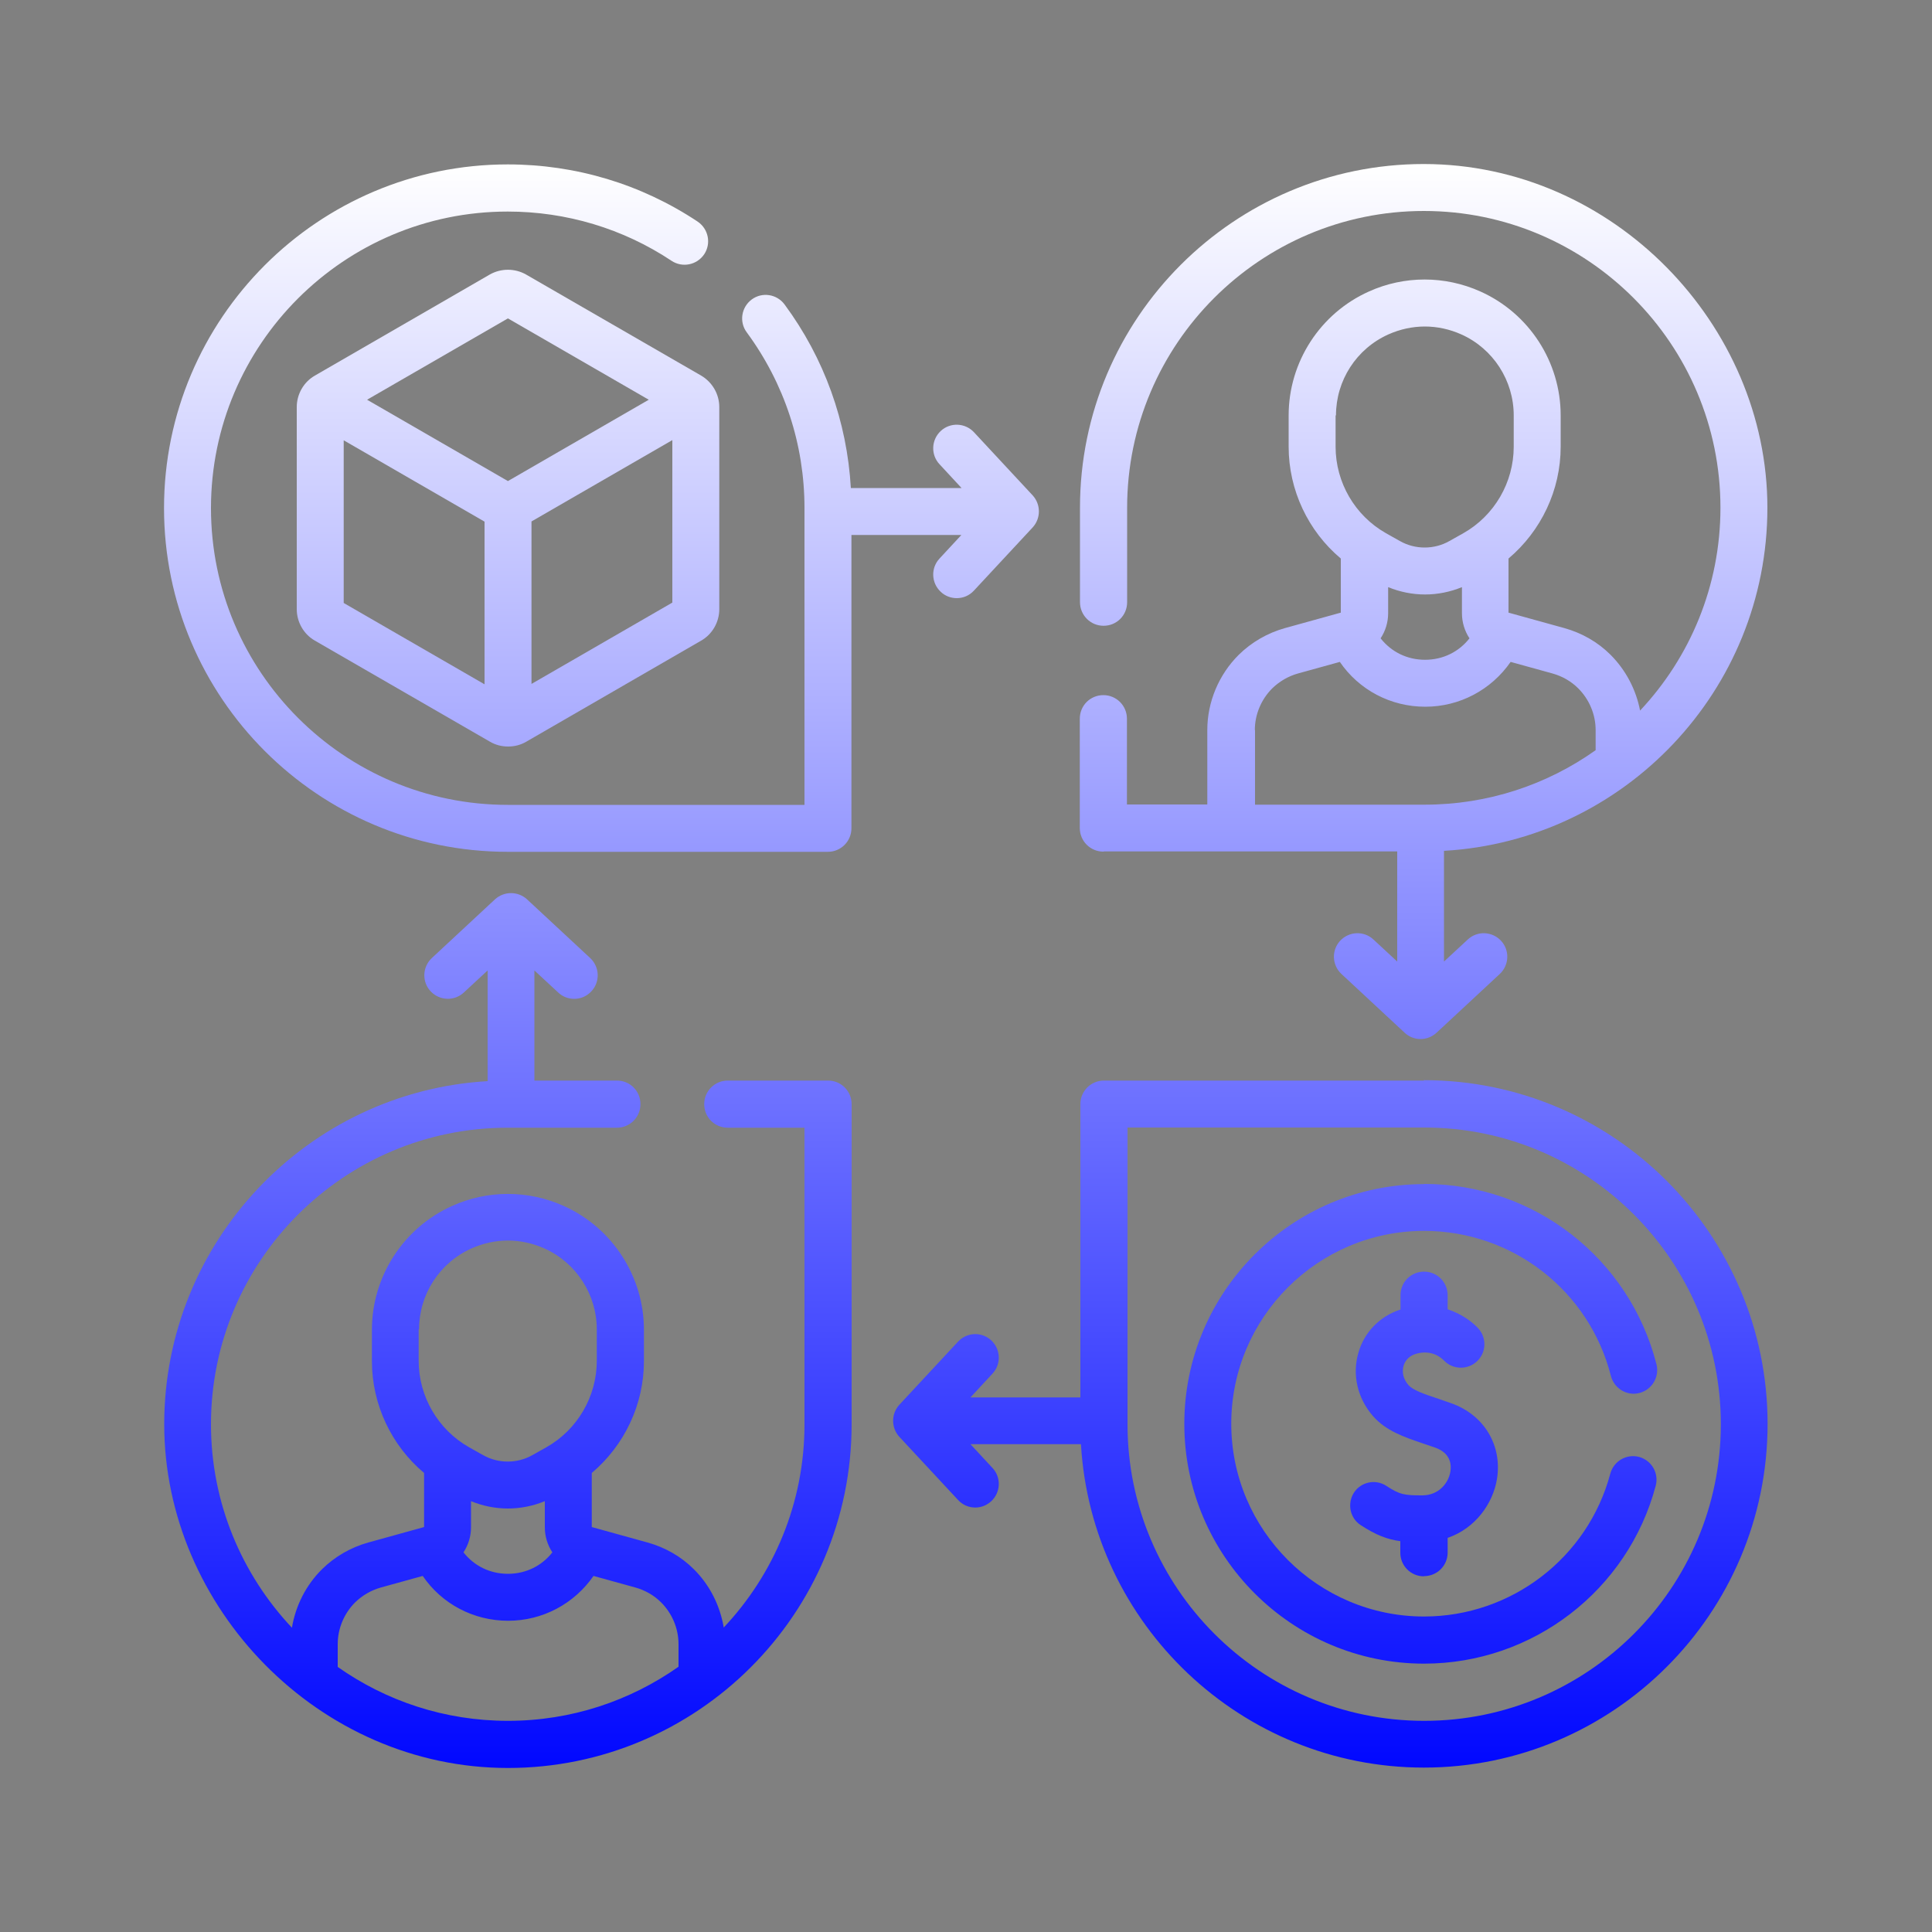
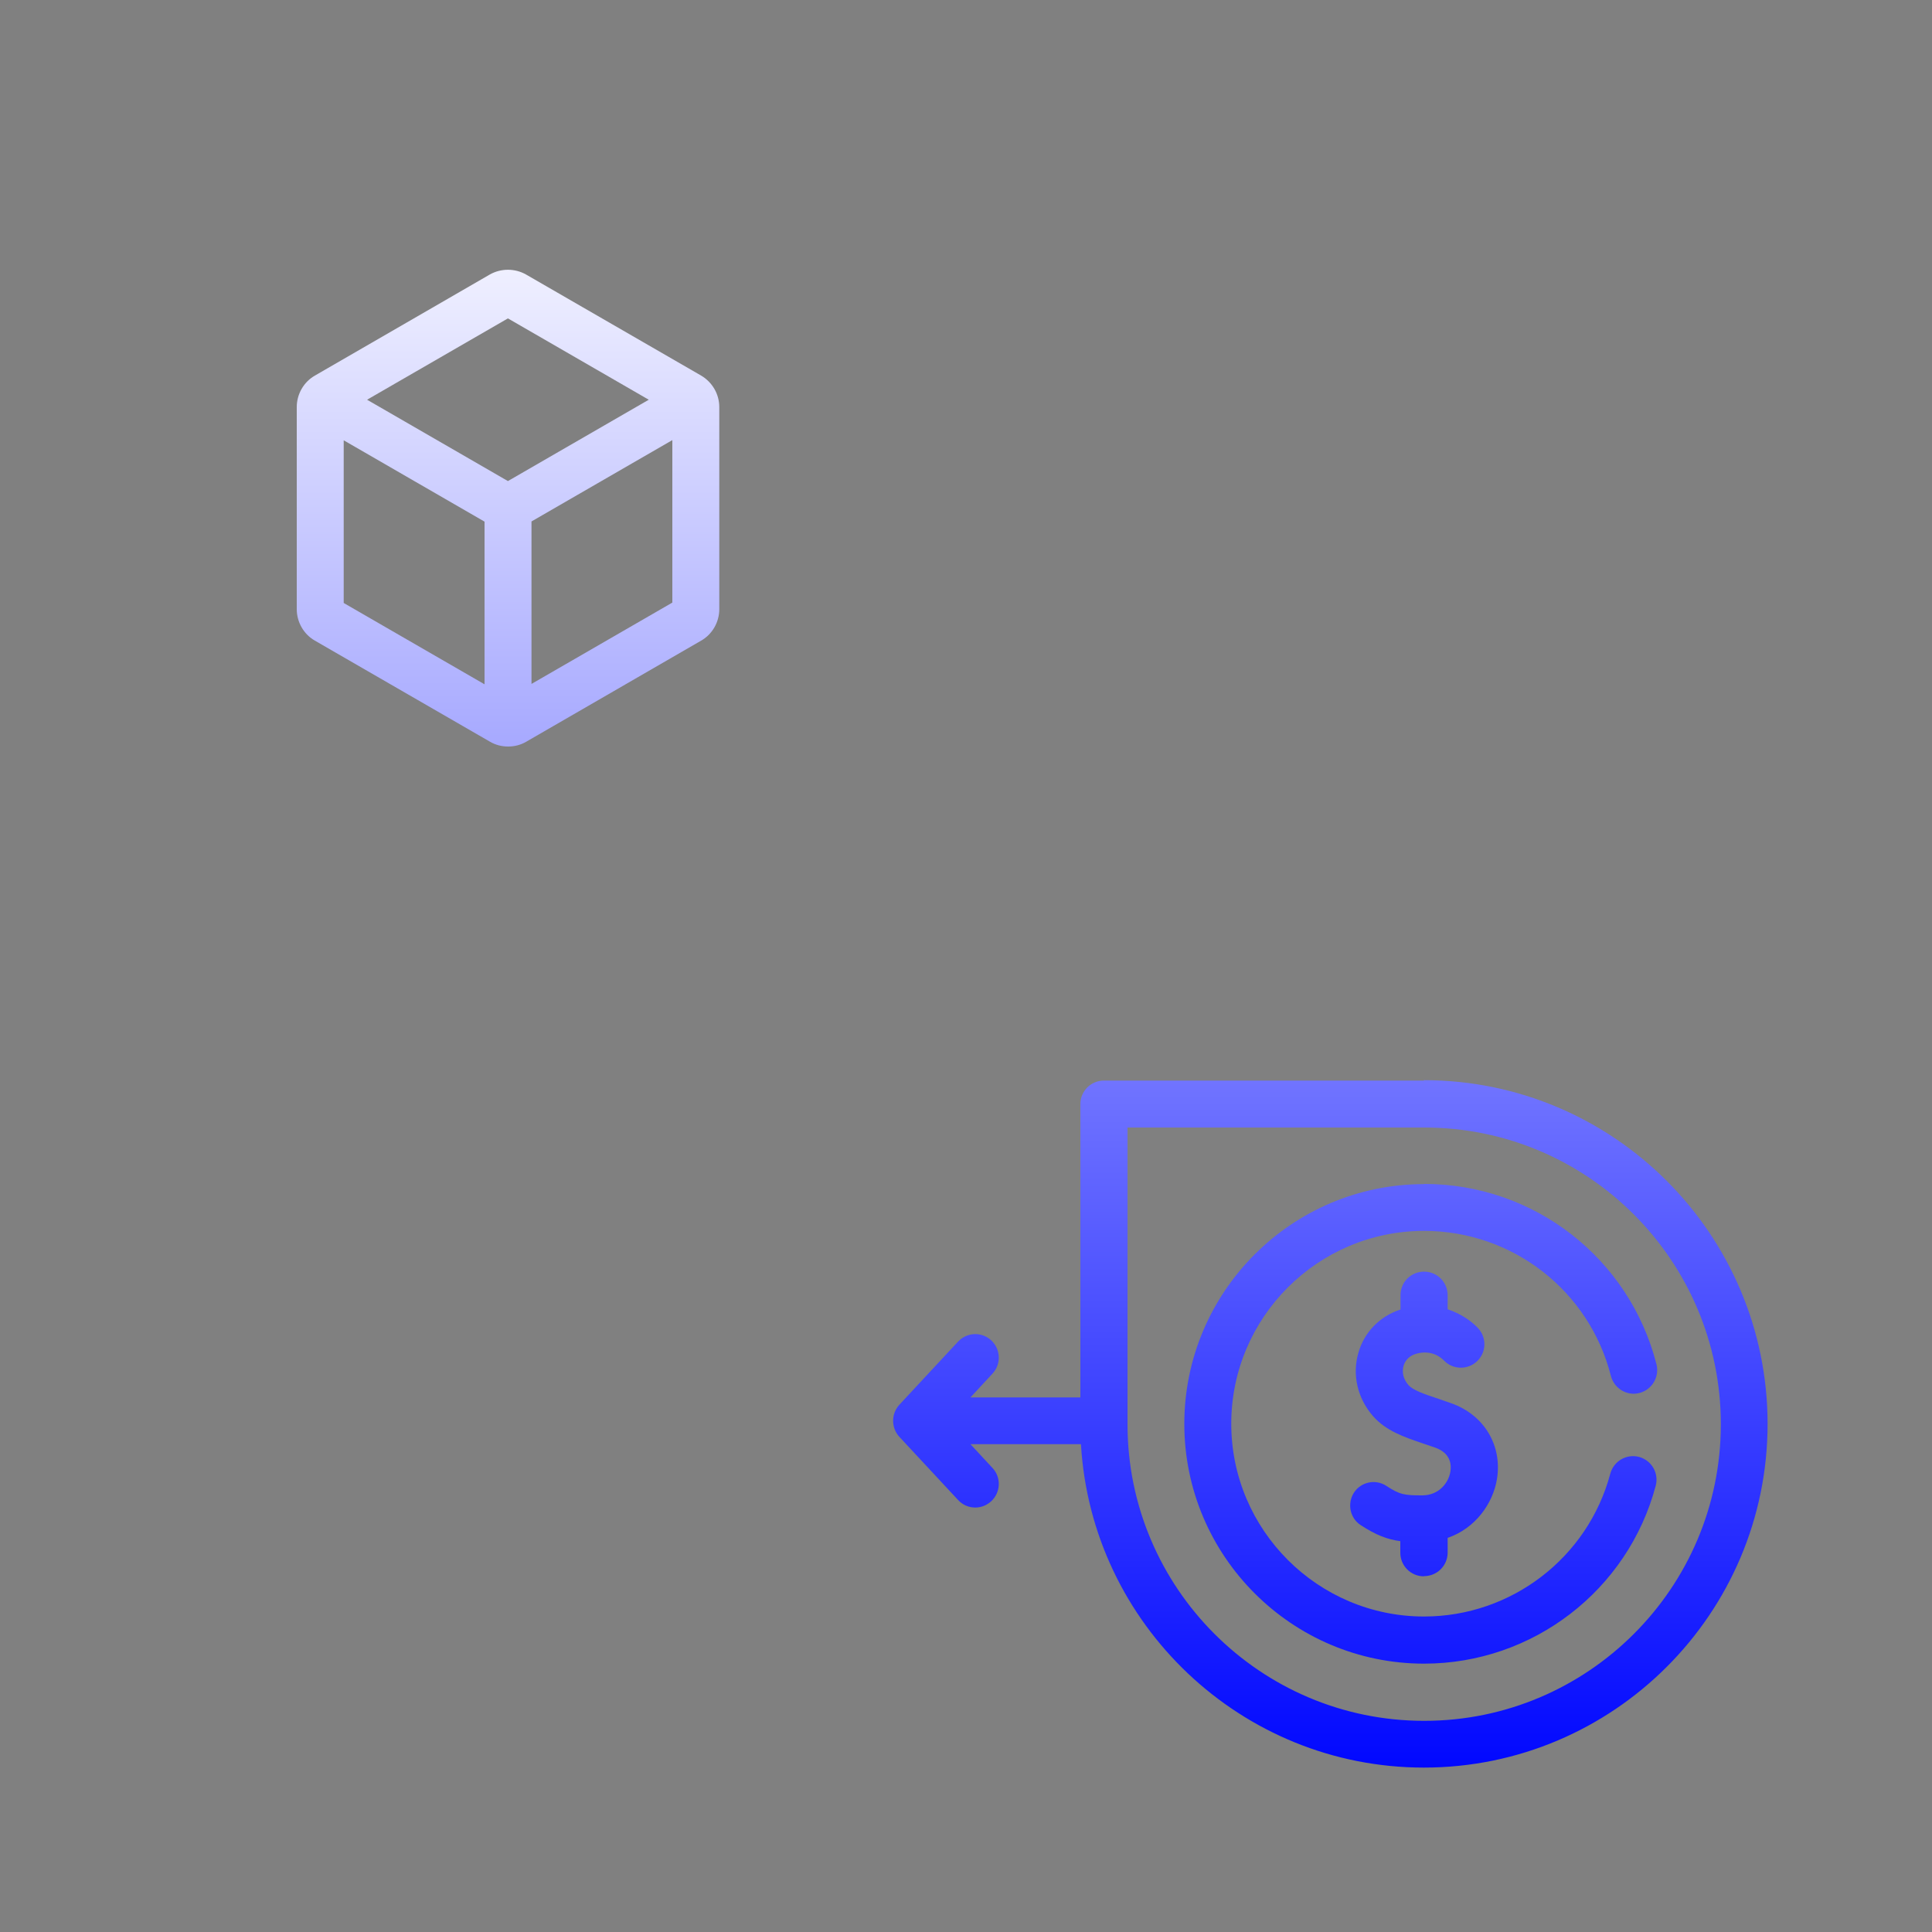
<svg xmlns="http://www.w3.org/2000/svg" id="Layer_1" data-name="Layer 1" viewBox="0 0 100 100">
  <rect x="0" y="0" width="100" height="100" fill="#808080" stroke="none" />
  <defs>
    <style>
      .cls-1 {
        mask: url(#mask);
      }

      .cls-2 {
        fill: url(#linear-gradient);
      }

      .cls-3 {
        fill: url(#Degradado_sin_nombre_4);
      }
    </style>
    <linearGradient id="Degradado_sin_nombre_4" data-name="Degradado sin nombre 4" x1="50" y1="101.9" x2="50" y2="-1.9" gradientUnits="userSpaceOnUse">
      <stop offset=".11" stop-color="#000" />
      <stop offset=".57" stop-color="#fff" />
    </linearGradient>
    <mask id="mask" x="-5.94" y="-1.9" width="111.88" height="103.8" maskUnits="userSpaceOnUse">
      <rect class="cls-3" x="-5.94" y="-1.9" width="111.88" height="103.8" />
    </mask>
    <linearGradient id="linear-gradient" x1="50" y1="91.5" x2="50" y2="8.5" gradientUnits="userSpaceOnUse">
      <stop offset="0" stop-color="#0108ff" />
      <stop offset=".67" stop-color="#afb1ff" />
      <stop offset="1" stop-color="#fff" />
    </linearGradient>
  </defs>
  <g class="cls-1">
    <g>
      <path class="cls-2" d="M27.23,14.21c-.58-.33-1.3-.33-1.88,0l-9.05,5.23c-.58.33-.94.96-.94,1.63v10.46c0,.67.36,1.3.94,1.63l9.06,5.23c.29.17.61.25.94.25s.65-.08.94-.25l9.05-5.23c.58-.33.94-.96.94-1.63v-10.46c0-.67-.36-1.29-.94-1.63l-9.06-5.23ZM26.29,16.48l7.29,4.21-7.29,4.21-7.29-4.21,7.29-4.21ZM17.79,22.79l7.29,4.21v8.42l-7.29-4.21v-8.41ZM27.51,35.41v-8.42l7.29-4.21v8.41l-7.29,4.21Z" />
      <path class="cls-2" d="M73.71,61.29c-6.84,0-12.41,5.57-12.41,12.41s5.57,12.41,12.41,12.41c5.62,0,10.55-3.79,11.99-9.21.17-.65-.21-1.31-.86-1.49-.65-.17-1.31.21-1.49.86-1.16,4.36-5.13,7.4-9.64,7.4-5.5,0-9.98-4.48-9.98-9.98s4.48-9.98,9.98-9.98c4.57,0,8.55,3.09,9.67,7.51.17.65.83,1.05,1.48.88.65-.17,1.04-.83.88-1.48-1.4-5.5-6.34-9.34-12.03-9.34Z" />
      <path class="cls-2" d="M73.71,81.58c.67,0,1.22-.54,1.22-1.22v-.76c1.43-.49,2.34-1.77,2.55-3.03.29-1.75-.66-3.34-2.37-3.94-.23-.08-.45-.16-.66-.23-.73-.24-1.31-.44-1.55-.71-.26-.3-.35-.66-.25-1,.05-.17.2-.48.62-.61.85-.26,1.36.23,1.46.33.46.49,1.23.51,1.72.05s.51-1.23.05-1.72c-.36-.38-.9-.75-1.57-.97v-.73c0-.67-.54-1.22-1.22-1.22s-1.22.54-1.22,1.22v.74c-1.06.34-1.88,1.17-2.18,2.24-.33,1.13-.05,2.35.75,3.27.68.78,1.62,1.09,2.61,1.43.2.07.41.14.62.21.81.29.84.9.78,1.25-.1.58-.59,1.21-1.44,1.22-.93,0-1.17-.03-1.87-.49-.56-.37-1.32-.21-1.68.35s-.21,1.32.35,1.68c.78.51,1.37.74,2.05.83v.6c0,.67.54,1.22,1.22,1.22h0Z" />
      <path class="cls-2" d="M73.71,55.93h-16.57c-.67,0-1.22.54-1.22,1.22v15.18h-5.69l1.14-1.23c.46-.49.43-1.26-.06-1.72-.49-.46-1.26-.43-1.72.06l-3.04,3.27c-.43.47-.43,1.19,0,1.66l3.04,3.27c.24.26.56.39.89.39.3,0,.59-.11.83-.33.49-.46.52-1.23.06-1.72l-1.14-1.23h5.72c.54,9.32,8.3,16.74,17.75,16.74h0c9.81,0,17.79-7.98,17.79-17.79,0-9.81-7.98-17.79-17.79-17.79h0ZM73.71,89.07h0c-8.47,0-15.35-6.89-15.35-15.35v-15.36h15.36c8.47,0,15.35,6.89,15.35,15.36,0,8.47-6.89,15.35-15.35,15.35h0Z" />
-       <path class="cls-2" d="M42.86,55.93h-5.19c-.67,0-1.22.54-1.22,1.22s.54,1.22,1.22,1.22h3.97v15.36c0,4.06-1.59,7.76-4.18,10.51-.19-1.14-.73-2.21-1.55-3.02-.66-.66-1.49-1.13-2.39-1.38l-2.89-.8v-2.8c1.69-1.43,2.7-3.54,2.7-5.79v-1.62c0-2.76-1.63-5.28-4.15-6.41-1.84-.83-3.95-.83-5.78,0-2.52,1.13-4.15,3.65-4.15,6.41v1.62c0,2.25,1.01,4.37,2.7,5.79v2.8l-2.89.8c-.9.25-1.73.73-2.39,1.38-.83.82-1.37,1.89-1.56,3.03-2.59-2.75-4.19-6.46-4.19-10.53,0-8.47,6.89-15.35,15.35-15.35h5.66c.67,0,1.22-.54,1.22-1.22s-.54-1.22-1.22-1.22h-4.27v-5.7l1.23,1.14c.23.22.53.33.83.33.33,0,.65-.13.89-.39.46-.49.43-1.26-.06-1.72l-3.27-3.04c-.47-.43-1.19-.43-1.66,0l-3.27,3.04c-.49.46-.52,1.23-.06,1.72s1.23.52,1.72.06l1.23-1.14v5.73c-9.32.54-16.74,8.3-16.74,17.76s7.98,17.79,17.79,17.79,17.79-7.98,17.79-17.79v-16.57c0-.67-.54-1.22-1.22-1.22h0ZM24.38,79.05v-1.35c.61.25,1.26.38,1.91.38s1.3-.13,1.91-.38v1.35c0,.47.14.92.39,1.3-.55.7-1.37,1.11-2.3,1.11s-1.75-.41-2.3-1.11c.25-.38.39-.83.39-1.3ZM21.69,68.81c0-1.81,1.06-3.45,2.71-4.19.6-.27,1.25-.41,1.89-.41s1.29.14,1.89.41c1.65.74,2.71,2.39,2.71,4.19v1.62c0,1.85-1,3.57-2.61,4.48l-.73.41c-.78.44-1.76.44-2.54,0l-.73-.41c-1.61-.91-2.61-2.63-2.61-4.48v-1.62ZM26.29,89.07c-3.28,0-6.31-1.03-8.81-2.79,0-.04,0-.08,0-.12v-1.06c0-.81.33-1.59.9-2.16.37-.36.83-.63,1.33-.77l2.17-.6c.99,1.45,2.63,2.32,4.42,2.32s3.42-.88,4.42-2.32l2.17.6c.5.14.96.4,1.33.77.57.57.9,1.35.9,2.16v1.06s0,.07,0,.11c-2.5,1.76-5.54,2.8-8.83,2.8Z" />
-       <path class="cls-2" d="M57.14,44.07h15.18v5.7l-1.23-1.14c-.49-.46-1.26-.43-1.72.06-.46.49-.43,1.26.06,1.72l3.27,3.04c.23.22.53.33.83.33s.59-.11.83-.33l3.27-3.04c.49-.46.52-1.23.06-1.72s-1.23-.52-1.72-.06l-1.23,1.14v-5.73c9.32-.54,16.74-8.3,16.74-17.76s-7.98-17.79-17.79-17.79-17.79,7.98-17.79,17.79v4.89c0,.67.54,1.22,1.22,1.22s1.22-.54,1.22-1.22v-4.89c0-8.47,6.89-15.36,15.36-15.36s15.35,6.89,15.35,15.36c0,4.06-1.58,7.75-4.16,10.5-.21-1.09-.74-2.1-1.53-2.89-.66-.66-1.49-1.13-2.39-1.38l-2.89-.8v-2.8c1.69-1.43,2.7-3.54,2.7-5.79v-1.62c0-2.76-1.63-5.28-4.15-6.41-1.84-.83-3.95-.83-5.78,0-2.52,1.13-4.15,3.65-4.15,6.41v1.62c0,2.25,1.01,4.37,2.7,5.79v2.8l-2.89.8c-.9.25-1.73.73-2.39,1.38-1.03,1.02-1.63,2.44-1.63,3.89v3.86h-4.16v-4.44c0-.67-.54-1.22-1.22-1.22s-1.22.54-1.22,1.22v5.66c0,.67.54,1.22,1.22,1.22h0ZM71.85,31.74v-1.35c.61.25,1.26.38,1.91.38s1.3-.13,1.91-.38v1.35c0,.47.14.92.39,1.3-.55.7-1.37,1.11-2.3,1.11s-1.75-.41-2.3-1.11c.25-.38.39-.83.39-1.3h0ZM69.15,21.5c0-1.81,1.06-3.45,2.71-4.19.6-.27,1.25-.41,1.89-.41s1.29.14,1.89.41c1.65.74,2.71,2.39,2.71,4.19v1.62c0,1.85-1,3.57-2.61,4.48l-.73.41c-.78.44-1.76.44-2.54,0l-.73-.41c-1.61-.91-2.61-2.63-2.61-4.48v-1.62ZM64.95,37.79c0-.81.33-1.59.9-2.16.37-.36.83-.63,1.33-.77l2.17-.6c.99,1.45,2.63,2.32,4.42,2.32s3.42-.88,4.42-2.32l2.17.6c.5.14.96.4,1.33.77.57.57.9,1.35.9,2.16v1.04c-2.51,1.78-5.56,2.82-8.86,2.82h-8.77v-3.86h0Z" />
-       <path class="cls-2" d="M49.77,27.68l-1.14,1.23c-.46.49-.43,1.26.06,1.72.23.22.53.33.83.33.33,0,.65-.13.89-.39l3.04-3.27c.43-.47.43-1.19,0-1.66l-3.04-3.27c-.46-.49-1.23-.52-1.72-.06-.49.46-.52,1.23-.06,1.72l1.14,1.23h-5.73c-.2-3.44-1.37-6.71-3.43-9.5-.4-.54-1.16-.66-1.7-.26s-.66,1.16-.26,1.7c1.95,2.65,2.99,5.8,2.99,9.1v15.36h-15.36c-8.47,0-15.36-6.89-15.36-15.36s6.89-15.35,15.36-15.35c3.03,0,5.97.88,8.48,2.55.56.37,1.31.22,1.69-.34.37-.56.22-1.31-.34-1.69-2.92-1.94-6.31-2.96-9.83-2.96-9.81,0-17.79,7.98-17.79,17.79s7.98,17.79,17.79,17.79h16.57c.67,0,1.22-.54,1.22-1.22v-15.18h5.7Z" />
    </g>
  </g>
</svg>